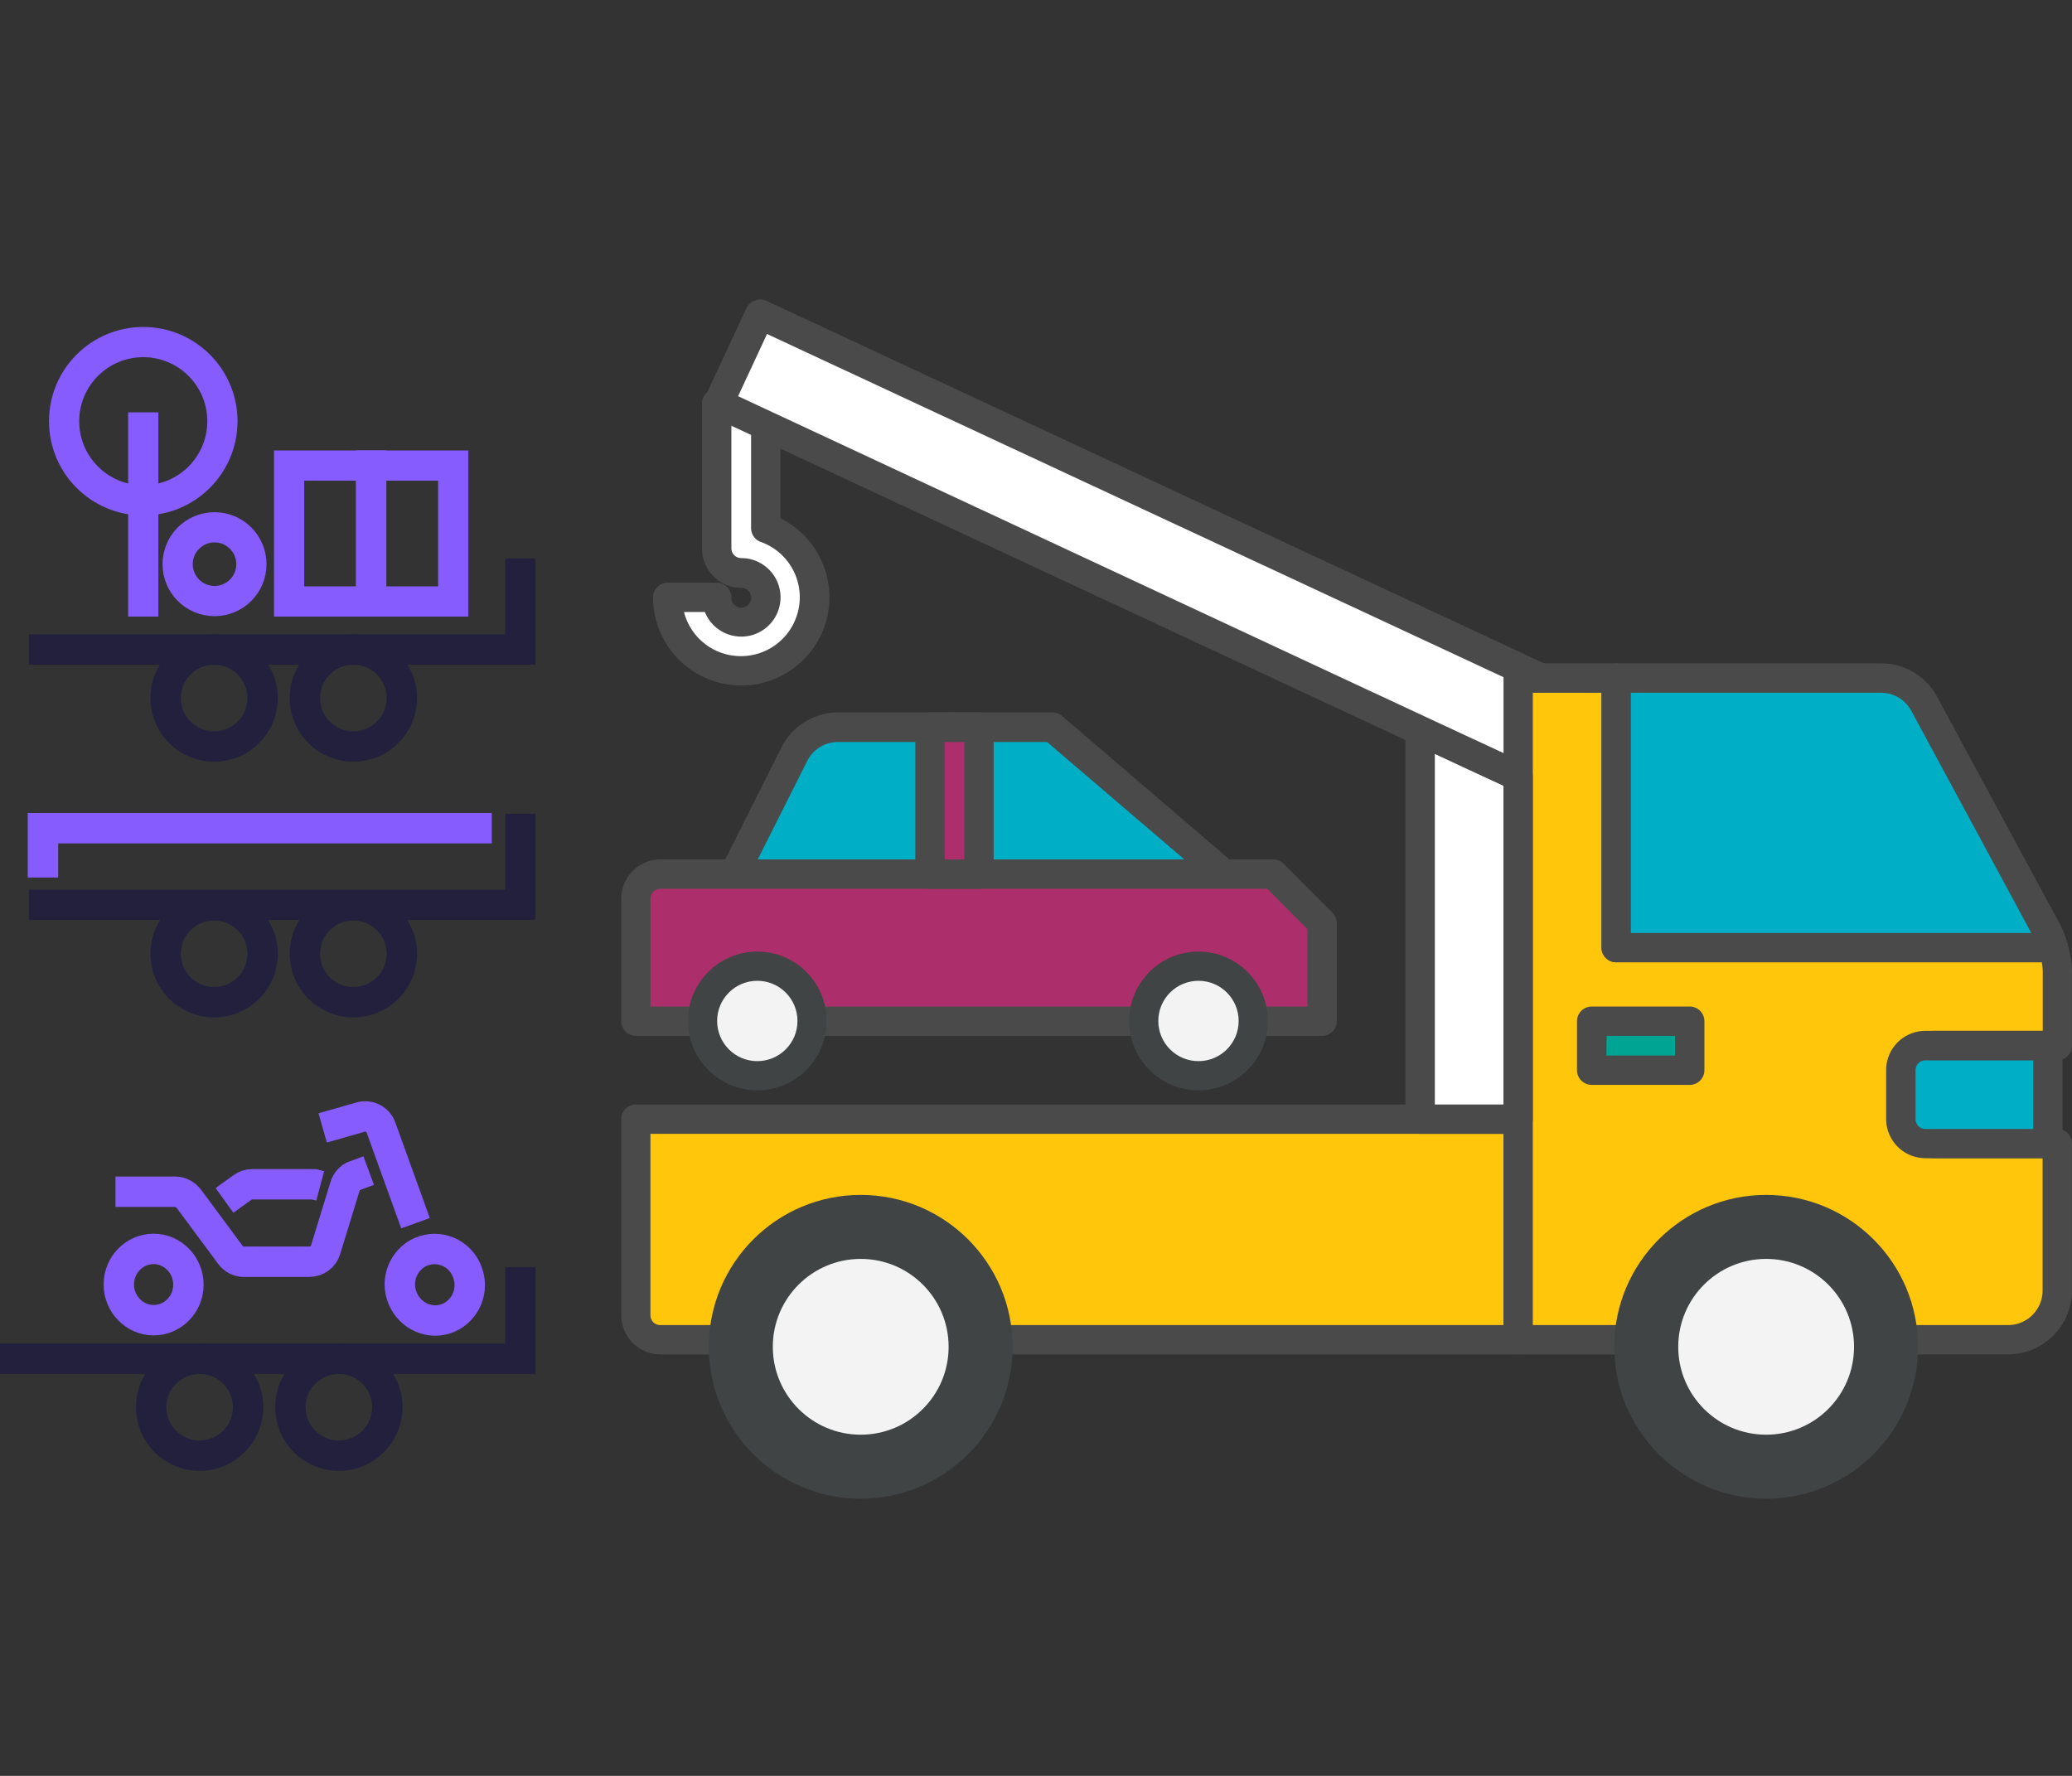
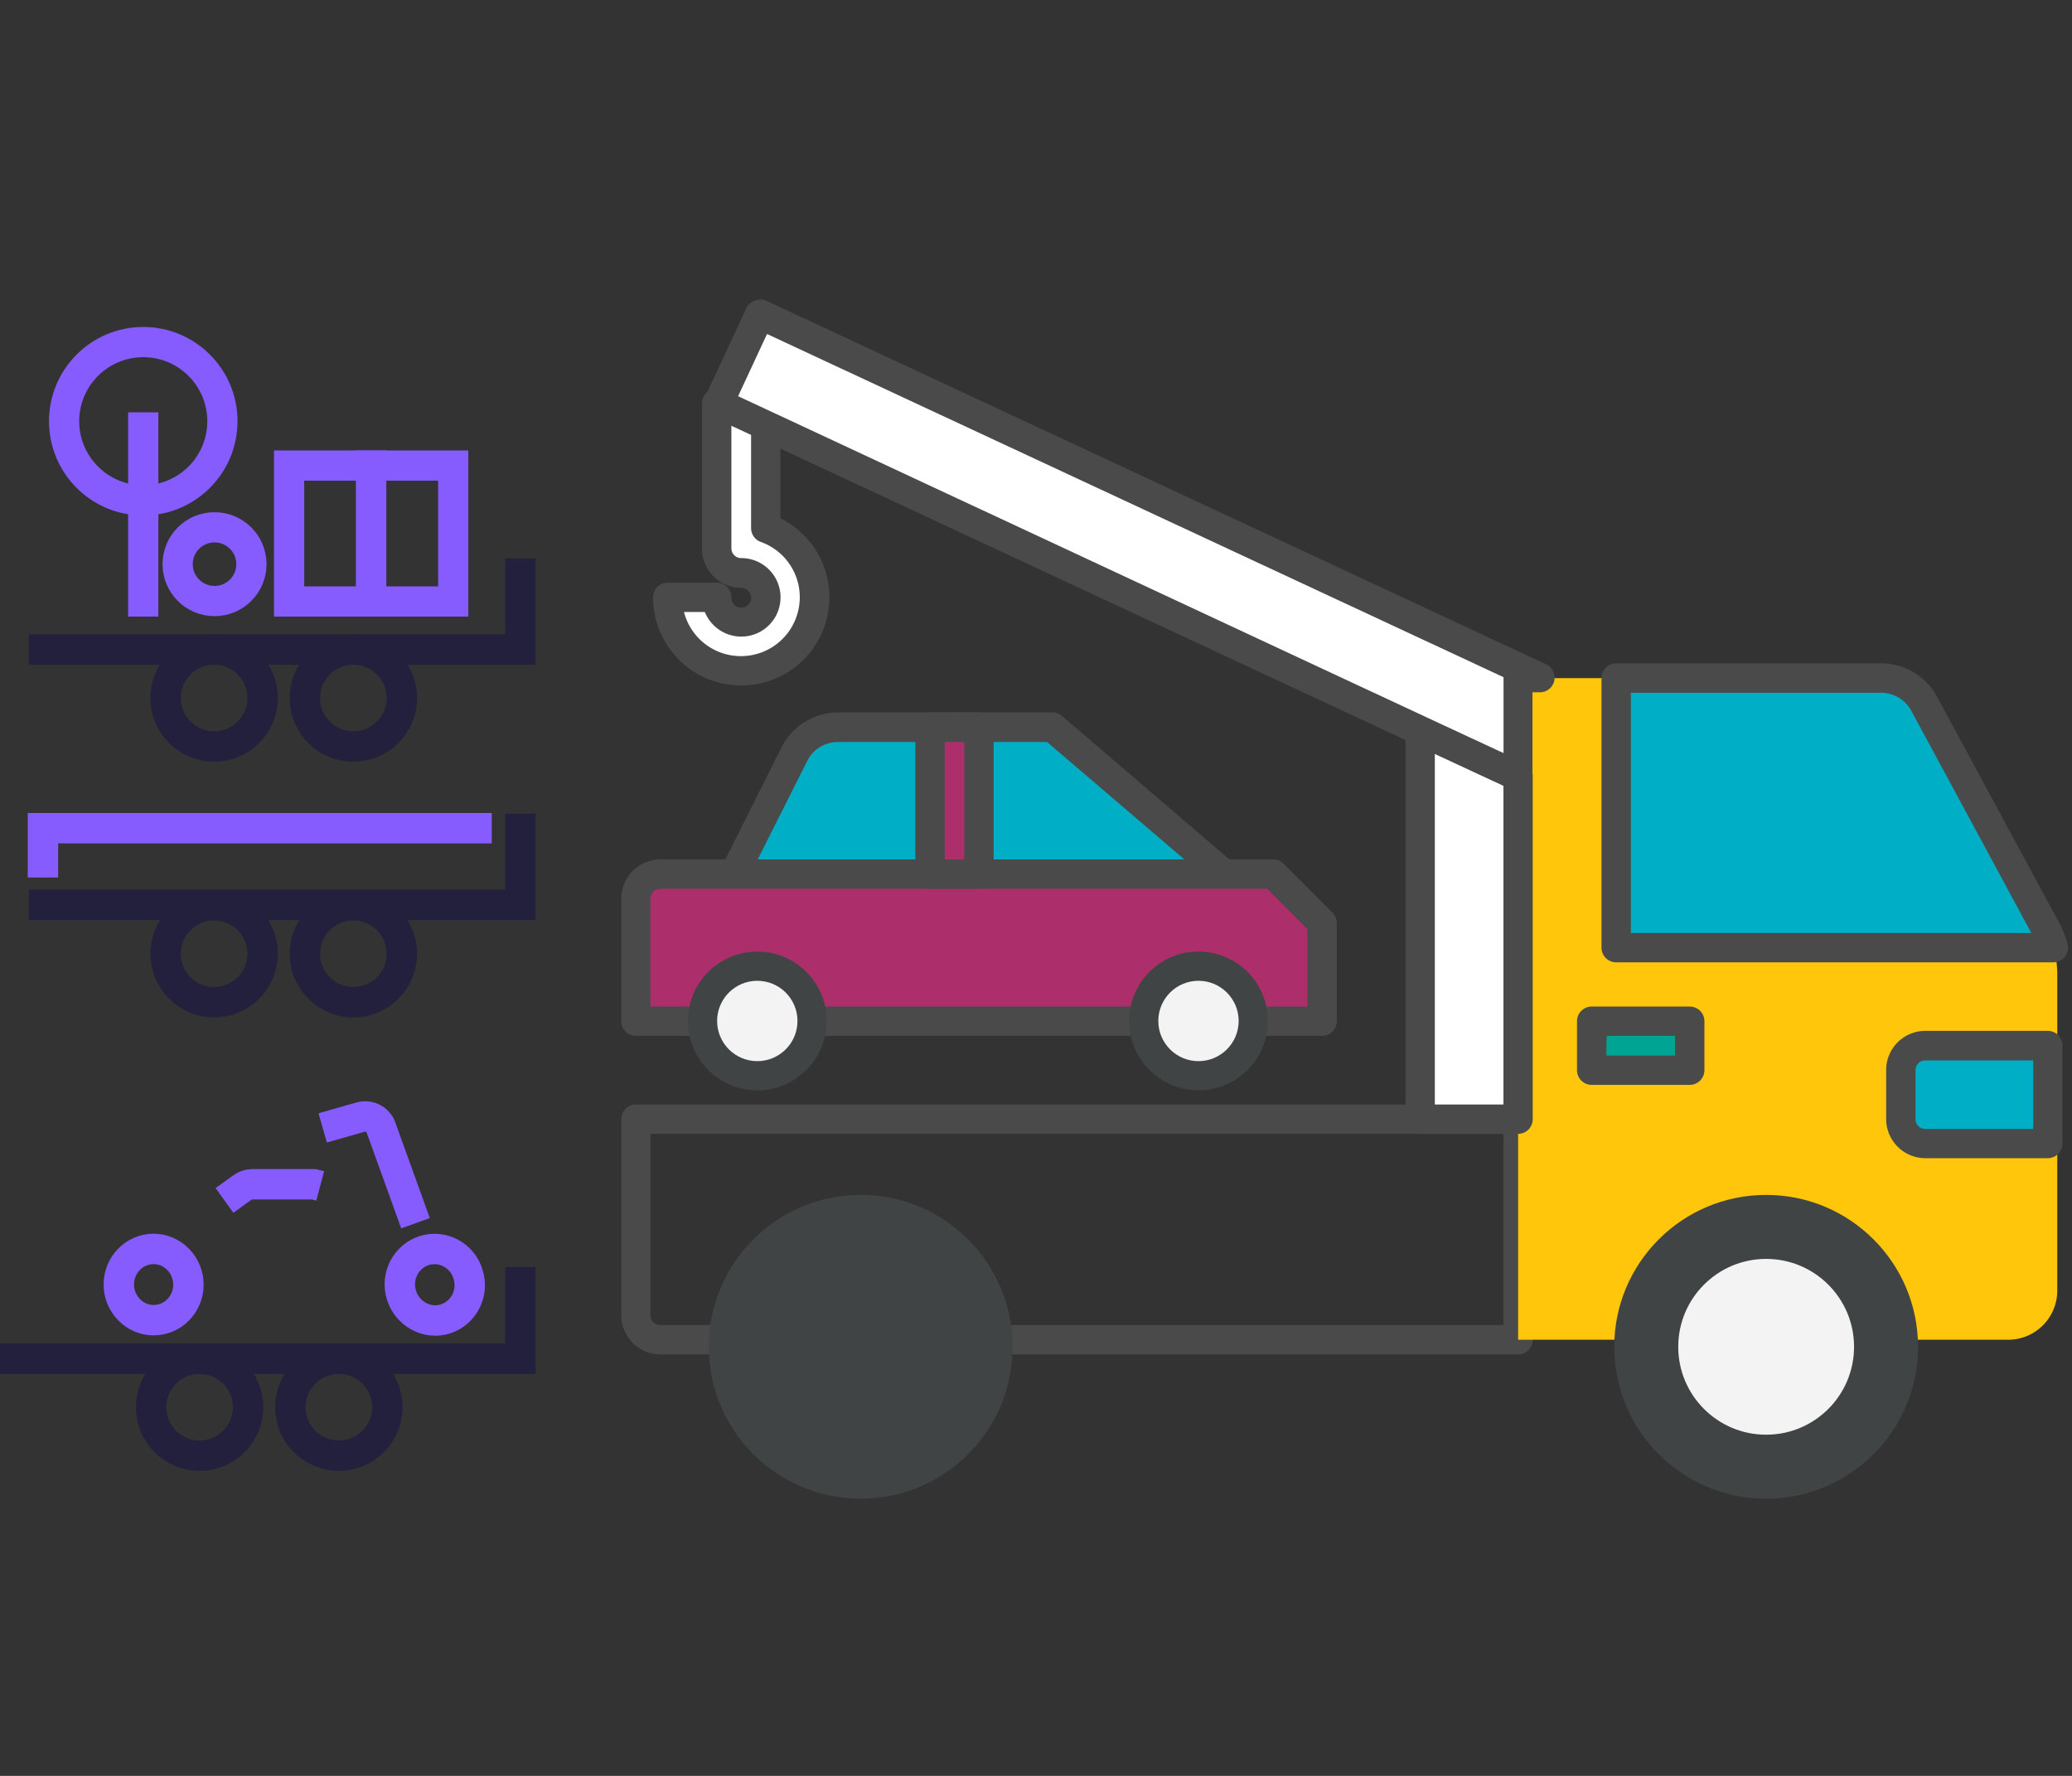
<svg xmlns="http://www.w3.org/2000/svg" xmlns:ns1="http://sodipodi.sourceforge.net/DTD/sodipodi-0.dtd" xmlns:ns2="http://www.inkscape.org/namespaces/inkscape" viewBox="0 0 350 300" version="1.1" id="svg32" ns1:docname="03499.svg" width="350" height="300" ns2:export-filename="03499.png" ns2:export-xdpi="96" ns2:export-ydpi="96" ns2:version="1.3.2 (091e20e, 2023-11-25, custom)" xml:space="preserve">
  <rect x="0" y="0" width="350" height="300" fill="#333333" stroke="none" />
  <ns1:namedview id="namedview32" pagecolor="#ffffff" bordercolor="#000000" borderopacity="0.25" ns2:showpageshadow="2" ns2:pageopacity="0.0" ns2:pagecheckerboard="0" ns2:deskcolor="#d1d1d1" ns2:zoom="0.95" ns2:cx="280" ns2:cy="197.89474" ns2:window-width="1920" ns2:window-height="991" ns2:window-x="-11" ns2:window-y="-11" ns2:window-maximized="1" ns2:current-layer="svg32" />
  <defs id="defs1">
    <style id="style1">
      .cls-1 {
        fill: none;
      }

      .cls-2 {
        fill: #ffc60b;
      }

      .cls-3 {
        fill: #4a4a4a;
      }

      .cls-4 {
        fill: #00aec5;
      }

      .cls-5 {
        fill: #fff;
      }

      .cls-6 {
        fill: #ac2e6a;
      }

      .cls-7 {
        fill: #00a492;
      }

      .cls-8 {
        fill: #414444;
      }

      .cls-9 {
        fill: #f3f3f3;
      }
    </style>
  </defs>
  <style type="text/css" id="style1-0">
	.st0{fill:none;stroke:#22203D;stroke-width:7.338;stroke-miterlimit:10;}
	.st1{fill:none;stroke:#865CFE;stroke-width:7.338;stroke-miterlimit:10;}
	.st2{fill:none;stroke:#865CFE;stroke-width:7.338;stroke-linecap:square;stroke-miterlimit:10;}
	.st3{fill:none;stroke:#865CFE;stroke-width:7.338;stroke-linejoin:round;stroke-miterlimit:10;}
	.st4{fill:none;stroke:#25916A;stroke-width:7.338;stroke-miterlimit:10;}
	.st5{fill:none;stroke:#25916A;stroke-width:7.338;stroke-linecap:square;stroke-miterlimit:10;}
	.st6{fill:none;stroke:#25916A;stroke-width:7.338;stroke-linejoin:round;stroke-miterlimit:10;}
	.st7{fill:none;stroke:#865CFE;stroke-width:7.291;stroke-miterlimit:10;}
	.st8{fill:none;stroke:#865CFE;stroke-width:7.291;stroke-linecap:square;stroke-miterlimit:10;}
	.st9{fill:none;stroke:#25916A;stroke-width:6.75;stroke-miterlimit:10;}
	.st10{fill:none;stroke:#25916A;stroke-width:6.723;stroke-miterlimit:10;}
	.st11{fill:none;stroke:#25916A;stroke-width:7.291;stroke-miterlimit:10;}
	.st12{fill:none;stroke:#25916A;stroke-width:7.291;stroke-linecap:square;stroke-miterlimit:10;}
	.st13{fill:#865CFE;}
	.st14{fill:#F4E100;}
	.st15{fill:#FF815C;}
	.st16{fill:#25916A;}
	.st17{fill:#A4A3A3;}
	.st18{fill:#221F3C;}
</style>
  <style type="text/css" id="style1-01">
	.st0{fill:none;stroke:#22203D;stroke-width:7.338;stroke-miterlimit:10;}
	.st1{fill:none;stroke:#865CFE;stroke-width:7.338;stroke-miterlimit:10;}
	.st2{fill:none;stroke:#865CFE;stroke-width:7.338;stroke-linecap:square;stroke-miterlimit:10;}
	.st3{fill:none;stroke:#865CFE;stroke-width:7.338;stroke-linejoin:round;stroke-miterlimit:10;}
	.st4{fill:none;stroke:#25916A;stroke-width:7.338;stroke-miterlimit:10;}
	.st5{fill:none;stroke:#25916A;stroke-width:7.338;stroke-linecap:square;stroke-miterlimit:10;}
	.st6{fill:none;stroke:#25916A;stroke-width:7.338;stroke-linejoin:round;stroke-miterlimit:10;}
	.st7{fill:none;stroke:#865CFE;stroke-width:7.291;stroke-miterlimit:10;}
	.st8{fill:none;stroke:#865CFE;stroke-width:7.291;stroke-linecap:square;stroke-miterlimit:10;}
	.st9{fill:none;stroke:#25916A;stroke-width:6.75;stroke-miterlimit:10;}
	.st10{fill:none;stroke:#25916A;stroke-width:6.723;stroke-miterlimit:10;}
	.st11{fill:none;stroke:#25916A;stroke-width:7.291;stroke-miterlimit:10;}
	.st12{fill:none;stroke:#25916A;stroke-width:7.291;stroke-linecap:square;stroke-miterlimit:10;}
	.st13{fill:#865CFE;}
	.st14{fill:#F4E100;}
	.st15{fill:#FF815C;}
	.st16{fill:#25916A;}
	.st17{fill:#A4A3A3;}
	.st18{fill:#221F3C;}
</style>
  <style type="text/css" id="style1-8">
	.st0{fill:none;stroke:#22203D;stroke-width:7.338;stroke-miterlimit:10;}
	.st1{fill:none;stroke:#865CFE;stroke-width:7.338;stroke-miterlimit:10;}
	.st2{fill:none;stroke:#865CFE;stroke-width:7.338;stroke-linecap:square;stroke-miterlimit:10;}
	.st3{fill:none;stroke:#865CFE;stroke-width:7.338;stroke-linejoin:round;stroke-miterlimit:10;}
	.st4{fill:none;stroke:#25916A;stroke-width:7.338;stroke-miterlimit:10;}
	.st5{fill:none;stroke:#25916A;stroke-width:7.338;stroke-linecap:square;stroke-miterlimit:10;}
	.st6{fill:none;stroke:#25916A;stroke-width:7.338;stroke-linejoin:round;stroke-miterlimit:10;}
	.st7{fill:none;stroke:#865CFE;stroke-width:7.291;stroke-miterlimit:10;}
	.st8{fill:none;stroke:#865CFE;stroke-width:7.291;stroke-linecap:square;stroke-miterlimit:10;}
	.st9{fill:none;stroke:#25916A;stroke-width:6.75;stroke-miterlimit:10;}
	.st10{fill:none;stroke:#25916A;stroke-width:6.723;stroke-miterlimit:10;}
	.st11{fill:none;stroke:#25916A;stroke-width:7.291;stroke-miterlimit:10;}
	.st12{fill:none;stroke:#25916A;stroke-width:7.291;stroke-linecap:square;stroke-miterlimit:10;}
	.st13{fill:#865CFE;}
	.st14{fill:#F4E100;}
	.st15{fill:#FF815C;}
	.st16{fill:#25916A;}
	.st17{fill:#A4A3A3;}
	.st18{fill:#221F3C;}
</style>
  <g id="g9" transform="matrix(0.7,0,0,0.7,-185.378,57.172)">
    <g id="bg" transform="translate(414.737,-14.737)">
      <rect class="cls-1" width="200" height="200" id="rect1" x="0" y="0" />
    </g>
    <g id="icons" transform="matrix(2.024,0,0,2.024,387.378,-65.293)">
      <g id="g32">
        <g id="g2">
-           <path class="cls-2" d="m 120.45,125.35 v 26.3 H 56.17 a 14.61,14.61 0 1 0 -29.22,0 h -8.76 a 2.92,2.92 0 0 1 -2.92,-2.92 v -23.38 z" id="path1" />
          <path class="cls-3" d="M 120.45,153.4 H 56.17 a 1.75,1.75 0 0 1 -1.75,-1.75 12.86,12.86 0 1 0 -25.72,0 1.75,1.75 0 0 1 -1.7,1.75 h -8.81 a 4.68,4.68 0 0 1 -4.67,-4.67 v -23.38 a 1.75,1.75 0 0 1 1.75,-1.75 h 105.18 a 1.75,1.75 0 0 1 1.75,1.75 v 26.3 a 1.75,1.75 0 0 1 -1.75,1.75 z M 57.83,149.9 H 118.7 V 127.1 H 17 v 21.63 a 1.17,1.17 0 0 0 1.17,1.17 h 7.13 a 16.36,16.36 0 0 1 32.53,0 z" id="path2" />
        </g>
        <g id="g4">
          <path class="cls-4" d="M 53.25,78.6 V 96.14 H 27 l 7.16,-14.29 a 5.87,5.87 0 0 1 5.23,-3.25 z" id="path3" />
          <path class="cls-3" d="M 53.25,97.88 H 27 a 1.72,1.72 0 0 1 -1.48,-0.83 1.75,1.75 0 0 1 -0.08,-1.7 L 32.6,81.06 a 7.57,7.57 0 0 1 6.79,-4.21 H 53.25 A 1.75,1.75 0 0 1 55,78.6 v 17.53 a 1.75,1.75 0 0 1 -1.75,1.75 z M 29.79,94.38 H 51.5 v -14 H 39.34 a 4.08,4.08 0 0 0 -3.66,2.28 z" id="path4" />
        </g>
        <g id="g6">
          <path class="cls-4" d="M 85.39,96.14 H 53.25 V 78.6 h 11.69 z" id="path5" />
          <path class="cls-3" d="M 85.39,97.88 H 53.25 A 1.75,1.75 0 0 1 51.5,96.13 V 78.6 a 1.75,1.75 0 0 1 1.75,-1.75 h 11.69 a 1.72,1.72 0 0 1 1.14,0.43 l 20.45,17.53 a 1.75,1.75 0 0 1 -1.14,3.07 z M 55,94.38 h 25.66 l -16.37,-14 H 55 Z" id="path6" />
        </g>
        <g id="g8">
          <path class="cls-2" d="m 167.2,119.51 v 5.84 a 2.92,2.92 0 0 0 2.92,2.92 h 14.61 v 17.54 a 5.86,5.86 0 0 1 -5.84,5.84 h -14.61 a 14.61,14.61 0 0 0 -29.22,0 H 120.45 V 72.76 h 11.69 v 32.14 h 52.13 a 11.13,11.13 0 0 1 0.46,3.24 v 8.45 h -14.61 a 2.92,2.92 0 0 0 -2.92,2.92 z" id="path7" />
-           <path class="cls-3" d="m 164.28,153.4 a 1.75,1.75 0 0 1 -1.75,-1.75 12.86,12.86 0 1 0 -25.72,0 1.75,1.75 0 0 1 -1.75,1.75 h -14.61 a 1.75,1.75 0 0 1 -1.75,-1.75 V 72.76 A 1.75,1.75 0 0 1 120.45,71 h 11.69 a 1.75,1.75 0 0 1 1.75,1.75 v 30.39 h 50.38 a 1.75,1.75 0 0 1 1.67,1.25 12.56,12.56 0 0 1 0.54,3.75 v 8.44 a 1.75,1.75 0 0 1 -1.75,1.75 h -14.61 a 1.17,1.17 0 0 0 -1.17,1.17 v 5.84 a 1.17,1.17 0 0 0 1.17,1.17 h 14.61 a 1.75,1.75 0 0 1 1.75,1.75 v 17.54 a 7.62,7.62 0 0 1 -7.59,7.59 z m 1.66,-3.5 h 12.95 a 4.12,4.12 0 0 0 4.09,-4.1 V 130 h -12.86 a 4.68,4.68 0 0 1 -4.67,-4.67 v -5.84 a 4.68,4.68 0 0 1 4.67,-4.67 H 183 v -6.7 a 8.24,8.24 0 0 0 -0.11,-1.49 h -50.75 a 1.75,1.75 0 0 1 -1.75,-1.75 V 74.51 h -8.19 v 75.39 h 11.2 a 16.36,16.36 0 0 1 32.54,0 z" id="path8" />
        </g>
        <g id="g10">
          <path class="cls-4" d="m 183.6,116.59 v 11.68 H 169 a 2.92,2.92 0 0 1 -2.92,-2.92 v -5.84 a 2.92,2.92 0 0 1 2.92,-2.92 z" id="path9" />
          <path class="cls-3" d="M 183.6,130 H 169 a 4.67,4.67 0 0 1 -4.67,-4.67 v -5.84 a 4.67,4.67 0 0 1 4.67,-4.67 h 14.6 a 1.75,1.75 0 0 1 1.75,1.75 v 11.68 A 1.75,1.75 0 0 1 183.6,130 Z M 169,118.34 a 1.17,1.17 0 0 0 -1.17,1.17 v 5.84 a 1.17,1.17 0 0 0 1.17,1.17 h 12.86 v -8.18 z" id="path10" />
        </g>
        <g id="g12">
          <path class="cls-4" d="M 184.27,104.9 H 132.14 V 72.76 h 31.58 a 5.85,5.85 0 0 1 5.15,3.07 l 14.2,26.29 a 11.63,11.63 0 0 1 1.2,2.78 z" id="path11" />
          <path class="cls-3" d="m 184.27,106.65 h -52.13 a 1.75,1.75 0 0 1 -1.75,-1.75 V 72.76 A 1.75,1.75 0 0 1 132.14,71 h 31.58 a 7.59,7.59 0 0 1 6.69,4 l 14.2,26.29 a 12.65,12.65 0 0 1 1.34,3.14 1.75,1.75 0 0 1 -1.68,2.22 z m -50.38,-3.5 h 47.75 l -0.07,-0.12 -14.24,-26.37 a 4.09,4.09 0 0 0 -3.61,-2.15 h -29.83 z" id="path12" />
        </g>
        <g id="g14">
          <path class="cls-5" d="m 120.45,84.45 v 40.9 H 108.77 V 79 Z" id="path13" />
          <path class="cls-3" d="m 120.45,127.1 h -11.68 a 1.75,1.75 0 0 1 -1.75,-1.75 V 79 a 1.74,1.74 0 0 1 2.48,-1.58 l 11.69,5.43 a 1.75,1.75 0 0 1 1,1.59 v 40.9 a 1.75,1.75 0 0 1 -1.74,1.76 z m -9.93,-3.5 h 8.18 v -38 l -8.18,-3.8 z" id="path14" />
        </g>
        <g id="g16">
          <path class="cls-6" d="m 97.08,102 v 11.69 h -8.77 a 5.84,5.84 0 1 0 -11.68,0 H 35.72 a 5.85,5.85 0 1 0 -11.69,0 H 15.27 V 99.06 a 2.92,2.92 0 0 1 2.92,-2.92 h 73.07 z" id="path15" />
          <path class="cls-3" d="m 97.08,115.42 h -8.77 a 1.76,1.76 0 0 1 -1.75,-1.75 4.09,4.09 0 1 0 -8.18,0 1.76,1.76 0 0 1 -1.75,1.75 H 35.72 a 1.75,1.75 0 0 1 -1.72,-1.75 4.1,4.1 0 1 0 -8.19,0 1.75,1.75 0 0 1 -1.81,1.75 h -8.73 a 1.75,1.75 0 0 1 -1.75,-1.75 V 99.06 a 4.68,4.68 0 0 1 4.67,-4.68 h 73.07 a 1.73,1.73 0 0 1 1.24,0.52 l 5.82,5.84 a 1.8,1.8 0 0 1 0.51,1.24 v 11.69 a 1.76,1.76 0 0 1 -1.75,1.75 z m -7.22,-3.5 h 5.47 V 102.7 L 90.54,97.88 H 18.19 A 1.17,1.17 0 0 0 17,99.06 v 12.86 h 5.47 a 7.59,7.59 0 0 1 14.78,0 h 37.83 a 7.59,7.59 0 0 1 14.78,0 z" id="path16" />
        </g>
        <g id="g18">
          <path class="cls-7" d="m 129.22,113.67 h 11.69 v 5.84 h -11.69 z" id="path17" />
          <path class="cls-3" d="m 140.91,121.26 h -11.69 a 1.75,1.75 0 0 1 -1.75,-1.75 v -5.84 a 1.75,1.75 0 0 1 1.75,-1.75 h 11.69 a 1.75,1.75 0 0 1 1.75,1.75 v 5.84 a 1.75,1.75 0 0 1 -1.75,1.75 z m -9.94,-3.5 h 8.19 v -2.34 H 131 Z" id="path18" />
        </g>
        <g id="g20">
          <path class="cls-6" d="m 50.33,78.6 h 5.84 v 17.54 h -5.84 z" id="path19" />
          <path class="cls-3" d="M 56.17,97.88 H 50.33 A 1.75,1.75 0 0 1 48.58,96.13 V 78.6 a 1.75,1.75 0 0 1 1.75,-1.75 h 5.84 a 1.75,1.75 0 0 1 1.75,1.75 v 17.53 a 1.75,1.75 0 0 1 -1.75,1.75 z m -4.09,-3.5 h 2.34 v -14 h -2.34 z" id="path20" />
        </g>
        <g id="g22">
          <path class="cls-5" d="M 27.82,71.89 A 8.76,8.76 0 0 1 19.06,63.13 H 24.9 A 2.93,2.93 0 1 0 27.82,60.2 2.92,2.92 0 0 1 24.9,57.28 V 40 h 5.85 v 14.86 a 8.77,8.77 0 0 1 -2.93,17 z" id="path21" />
          <path class="cls-3" d="m 27.83,73.64 v 0 A 10.52,10.52 0 0 1 17.31,63.13 1.75,1.75 0 0 1 19.06,61.38 H 24.9 A 1.75,1.75 0 0 1 26.65,63.13 1.18,1.18 0 1 0 27.82,62 4.68,4.68 0 0 1 23.15,57.33 V 40 a 1.76,1.76 0 0 1 1.75,-1.75 h 5.85 A 1.76,1.76 0 0 1 32.5,40 v 13.7 a 10.53,10.53 0 0 1 5.24,12.93 10.53,10.53 0 0 1 -9.91,7.01 z M 21,64.88 a 7,7 0 0 0 6.79,5.26 v 0 A 7,7 0 0 0 34.4,65.46 7,7 0 0 0 30.12,56.51 1.75,1.75 0 0 1 29,54.86 V 41.74 h -2.35 v 15.54 a 1.17,1.17 0 0 0 1.17,1.17 4.68,4.68 0 1 1 -4.33,6.43 z" id="path22" />
        </g>
        <g id="g24">
          <path class="cls-5" d="m 123.08,72.76 h -2.63 V 84.45 L 108.77,79 27,40.85 25.11,40 30.05,29.4 Z" id="path23" />
          <path class="cls-3" d="m 120.45,86.2 a 1.78,1.78 0 0 1 -0.74,-0.17 L 108,80.6 24.35,41.6 a 1.77,1.77 0 0 1 -0.91,-1 1.73,1.73 0 0 1 0.06,-1.34 l 4.94,-10.61 a 1.73,1.73 0 0 1 1,-0.9 1.78,1.78 0 0 1 1.34,0 l 93,43.36 a 1.75,1.75 0 0 1 -0.74,3.34 h -0.88 v 9.94 a 1.72,1.72 0 0 1 -0.81,1.47 1.67,1.67 0 0 1 -0.9,0.34 z m -93,-47.05 0.25,0.11 81.82,38.17 9.19,4.27 v -8.94 a 0.41,0.41 0 0 1 0,-0.11 L 30.9,31.73 Z" id="path24" />
        </g>
        <g id="g25">
          <circle class="cls-8" cx="150.02" cy="152.49" r="18.11" id="circle24" />
          <circle class="cls-9" cx="150.02" cy="152.49" r="10.48" id="circle25" />
        </g>
        <g id="g27">
          <circle class="cls-8" cx="42.07" cy="152.49" r="18.11" id="circle26" />
-           <circle class="cls-9" cx="42.07" cy="152.49" r="10.48" id="circle27" />
        </g>
        <g id="g29">
          <circle class="cls-8" cx="29.74" cy="113.64" r="8.27" id="circle28" />
          <circle class="cls-9" cx="29.74" cy="113.64" r="4.79" id="circle29" />
        </g>
        <g id="g31">
          <circle class="cls-8" cx="82.34" cy="113.64" r="8.27" id="circle30" />
          <circle class="cls-9" cx="82.34" cy="113.64" r="4.79" id="circle31" />
        </g>
      </g>
    </g>
    <g id="g7" transform="translate(44.064,-17.151)">
      <g id="g1" transform="translate(163.531,134.774)">
        <circle class="st0" cx="139" cy="140.3" r="11.7" id="circle1" />
        <circle class="st0" cx="105.4" cy="140.3" r="11.7" id="circle2" />
        <polyline class="st0" points="57.2,128.6 182.8,128.6 182.8,106.5 " id="polyline2" />
        <path class="st1" d="m 102.7,110.7 c 0,4.8 -3.8,8.6 -8.4,8.6 -4.6,0 -8.4,-3.9 -8.4,-8.6 0,-4.8 3.8,-8.6 8.4,-8.6 4.6,0 8.4,3.9 8.4,8.6 z" id="path2-7" />
-         <path class="st1" d="m 146.2,83.2 -3.8,1.4 c -0.9,0.5 -1.6,1.4 -1.9,2.4 l -4.7,15.3 c -0.5,1.7 -2.1,2.9 -4,2.9 h -15.7 c -1.3,0 -2.5,-0.6 -3.3,-1.7 L 102.8,90 c -0.8,-1 -2,-1.7 -3.3,-1.7 H 85.1" id="path3-0" />
        <path class="st3" d="m 111.4,90.4 4.3,-3.1 c 0.7,-0.5 1.5,-0.8 2.4,-0.8 H 133 l 1.5,0.4" id="path4-0" />
        <path class="st1" d="m 170.2,108.3 c 1.4,4.5 -1.1,9.3 -5.5,10.7 -4.4,1.4 -9.2,-1.2 -10.6,-5.8 -1.4,-4.5 1.1,-9.3 5.5,-10.7 4.5,-1.4 9.3,1.2 10.6,5.8 z" id="path5-3" />
        <path class="st1" d="m 135.1,72.9 9.1,-2.6 c 2.1,-0.6 4.3,0.5 5,2.6 l 8.3,23" id="path6-0" />
      </g>
      <g id="g3" transform="translate(167.031,-37.47)">
        <circle class="st0" cx="139" cy="141.4" r="11.7" id="circle1-9" />
        <circle class="st0" cx="105.4" cy="141.4" r="11.7" id="circle2-3" />
        <polyline class="st0" points="60.7,129.7 179.3,129.7 179.3,107.7 " id="polyline2-5" />
        <circle class="st7" cx="88.3" cy="74.6" r="19.1" id="circle3" />
        <line class="st8" x1="88.3" y1="76.1" x2="88.3" y2="118.1" id="line3" />
        <circle class="st7" cx="105.5" cy="109.1" r="8.9" id="circle4" />
        <rect x="123.5" y="85.3" class="st7" width="19.8" height="32.8" id="rect4" />
        <rect x="143.3" y="85.3" class="st7" width="19.8" height="32.8" id="rect5" />
      </g>
      <g id="g5" transform="translate(167.031,25.045)">
        <circle class="st0" cx="139" cy="140.6" r="11.7" id="circle1-99" />
        <circle class="st0" cx="105.4" cy="140.6" r="11.7" id="circle2-1" />
        <polyline class="st0" points="60.7,128.8 179.3,128.8 179.3,106.8 " id="polyline2-7" />
        <polyline class="st1" points="172.4,110.3 64.1,110.3 64.1,122.2 " id="polyline3" />
      </g>
    </g>
  </g>
</svg>